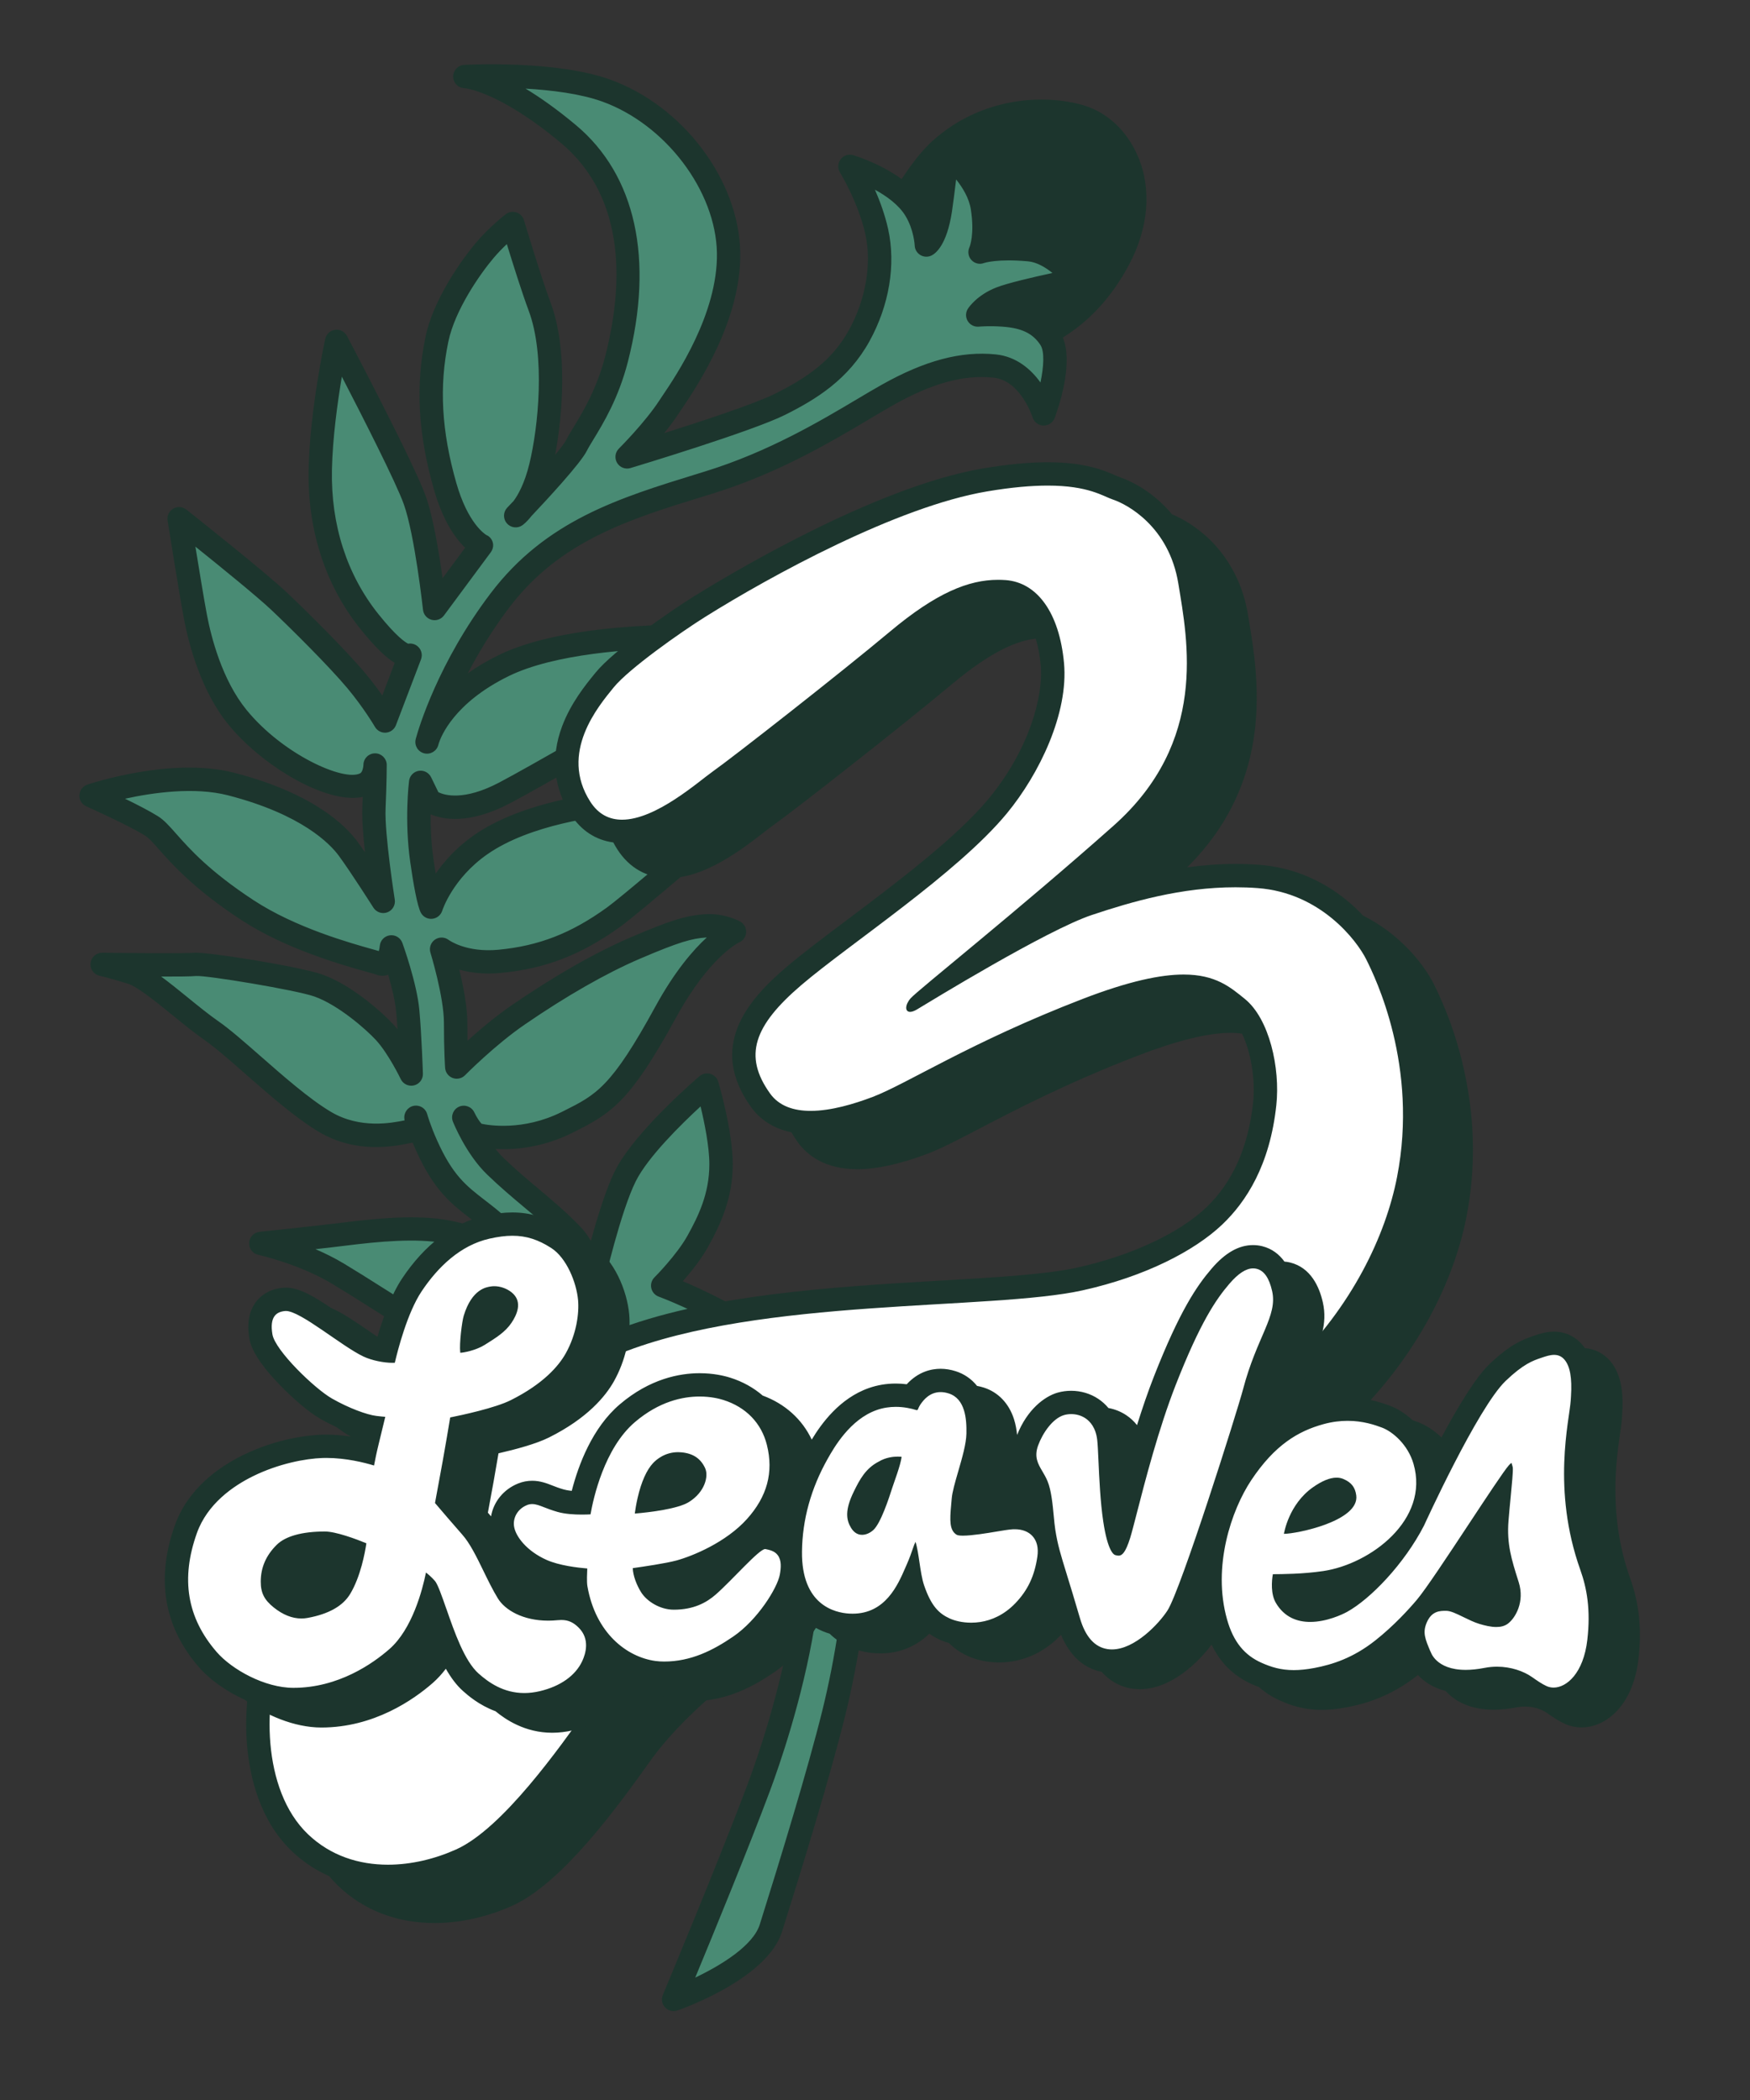
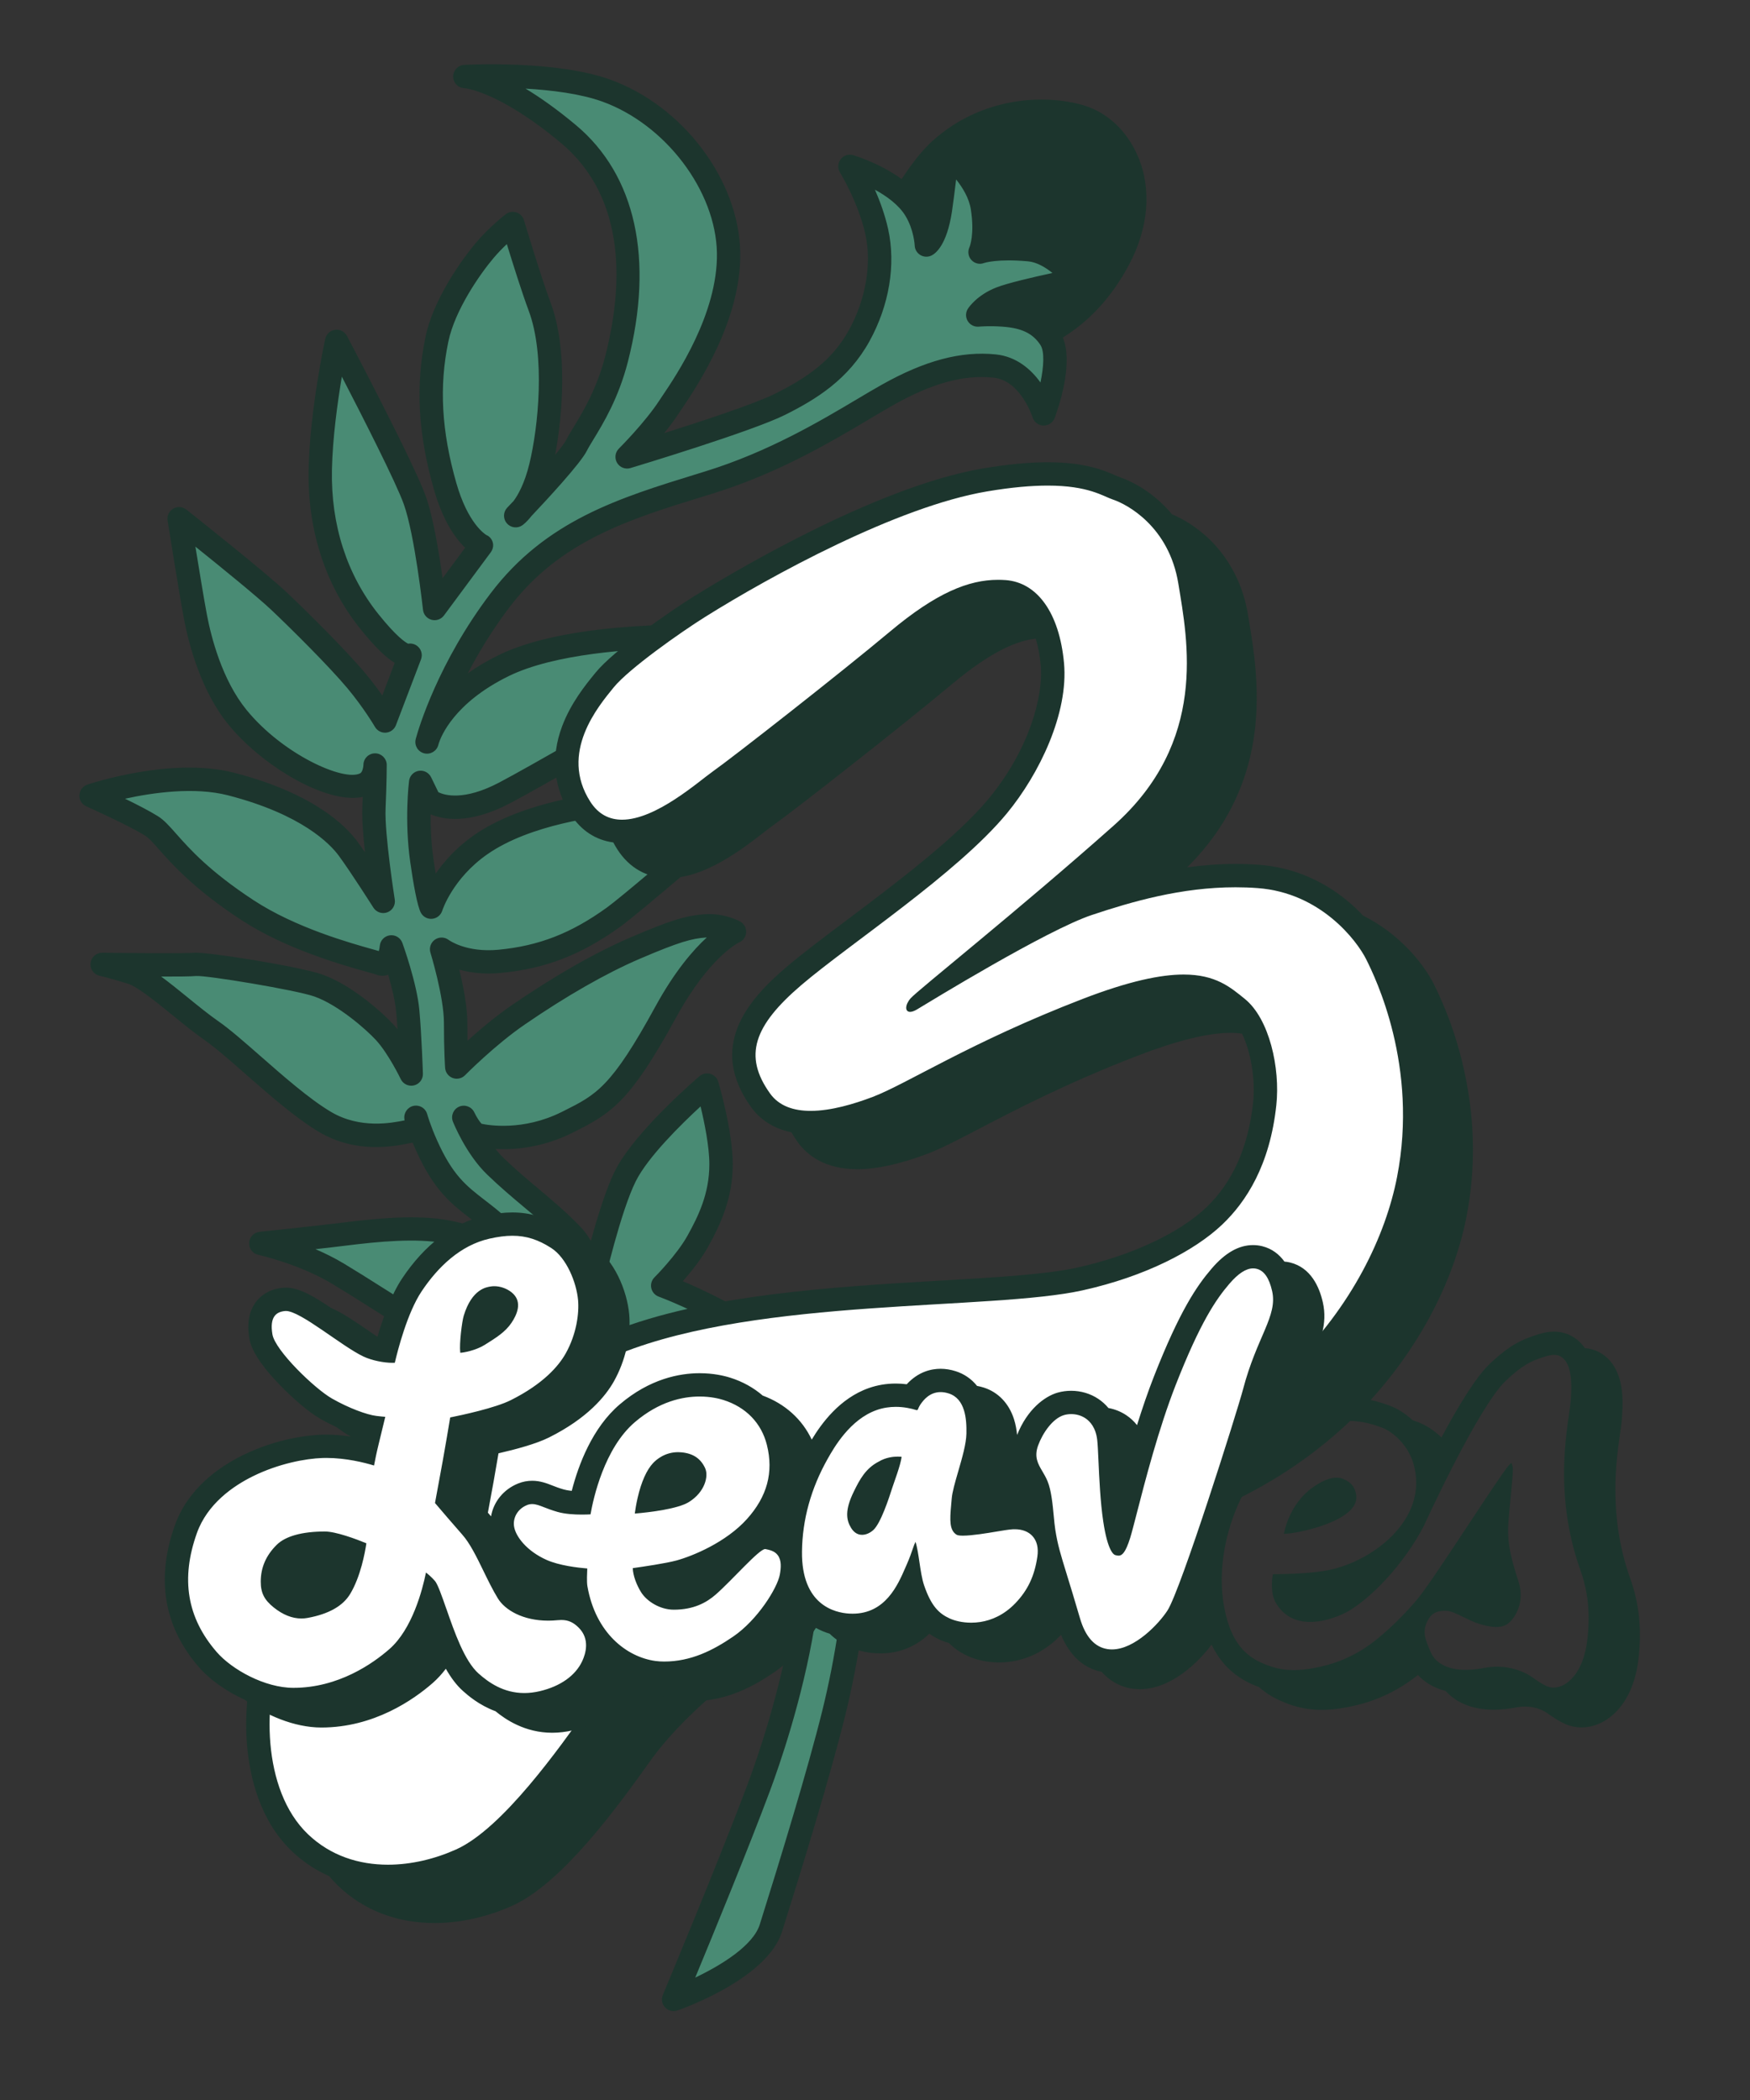
<svg xmlns="http://www.w3.org/2000/svg" data-id="Logo_Alt" data-name="Logo Alt" viewBox="0 0 750 900">
  <rect x="0" y="0" width="750" height="900" fill="#333333" stroke="none" />
  <defs>
    <style>
      .cls-1 {
        fill: #fff;
      }

      .cls-2 {
        fill: #1c352d;
      }

      .cls-3 {
        fill: #498b74;
      }
    </style>
  </defs>
  <g id="_2_Color" data-name="2 Color">
    <g id="Leaf">
      <path class="cls-3" d="m288.66,856.87s24.09-57.5,36.59-91c10.62-28.45,35.47-108.05,12.5-146.5-23-38.5-56.75-44.36-70.75-44.36s-58.25,8.29-76.75-1.71-30.5-18.5-45.5-27.5c-15-9-33-12.93-33-12.93,0,0,24.14-2.52,36-4,12-1.5,30.05-3.47,43.5-1,13.45,2.47,21.5,7.5,33,15.5,7.63,5.31,24,13.5,24,13.5,0,0-27.45-25.65-39-35-10.5-8.5-18-12.07-26.5-31.07-3.17-7.09-4.5-12-4.5-12,0,0,1,5.5-2.5,6s-20.5,5.5-36.5-4-37-31-48.5-39-26.5-22.5-34.5-25-12.5-3.5-12.5-3.5c0,0,34.65.5,39.83,0s44.23,6.06,52.67,9c11.5,4,24.08,15.21,28.5,20,6,6.5,11.5,18,11.5,18,0,0-.5-16-1.5-27s-7-27.5-7-27.5c0,0-.75,8.71-4.75,7.21s-34.45-8.23-57-23c-29-19-34.7-32.06-41-36-8-5-26-13-26-13,0,0,34.43-11.6,60-5,31,8,44.75,20.29,50.25,27.79s15,22.5,15,22.5c0,0-4.5-28.5-4-40s.5-18.43.5-18.43c0,0,0,5.81-4,7.93-10.5,5.57-39.11-8.93-55-28.43-11-13.5-16-32.5-18-43s-7-42.07-7-42.07c0,0,33.5,26.5,43,35.5s25.5,25,33,34,12.25,17.21,12.25,17.21l10.75-28.21s-3.5,3-17.5-14.5-21.5-40-21-65,7-55,7-55c0,0,28.5,54.07,33.5,68.07s8.5,46.43,8.5,46.43l20-27s-9.5-4.43-15.5-25.43-8-41.5-3.5-63c3.19-15.24,15-31.57,20.5-38.07s12-11.5,12-11.5c0,0,7.33,24.44,11.5,35.57,7.5,20,4.66,51.33.5,68.5-4,16.5-10.75,21.14-10.75,21.14,0,0,23-24,26-30s12.25-17.71,17.25-37.21,14-67.43-20.67-96.39c-28.89-24.13-44.33-24.61-44.33-24.61,0,0,37.97-2.1,60.5,6,28,10.07,52,39.57,52.5,69.57s-21.45,59.77-25.5,66c-6.5,10-18,21.43-18,21.43,0,0,51.5-15.5,65.5-22.5s26-15,34-29.5,10.5-30.93,7.5-44.5c-3.24-14.65-11.5-28-11.5-28,0,0,20.5,6.07,28.09,18.66,4.42,7.32,4.66,15.05,4.66,15.05,0,0,4-2,6-15,.99-6.42,3-24,3-24,0,0,13.01,10.07,15,23,2,13-1,19-1,19,0,0,6.05-2.36,21-1,11,1,20,13,20,13,0,0-25,5-32.25,7.86s-9.75,7.14-9.75,7.14c0,0,4.52-.47,11,0,8.75.64,15.43,3.14,20,10,6,9-2.75,32.36-2.75,32.36,0,0-5.79-18.95-21-20.5-15.21-1.55-30,3.43-46,12.43s-42.5,27-76.5,37.5-66,19.5-89.5,50.5-31.25,60.71-31.25,60.71c0,0,4.25-18.71,32.75-32.71s82-12.5,82-12.5c0,0-25.5,35.5-40.5,44s-32.73,18.65-41,23c-22,11.57-32.25,3.21-32.25,3.21l-3.75-7.71s-2,16,.5,33.5,4,20,4,20c0,0,4.75-15.29,21.25-26.79s42-16.5,59-18,48,7,48,7c0,0-41.79,36.07-50,42-18,13-33,17.5-49,19s-24.75-5.21-24.75-5.21c0,0,6,19.5,6,31.5s.5,19,.5,19c0,0,12.85-13.08,26.25-22.29,16-11,33.75-21.64,50.25-28.71,16.86-7.22,23-9,30-9.5s12.5,2.5,12.5,2.5c0,0-13.78,5.76-29.5,34.5-20,36.57-27.22,39.7-42.25,47.21-18,9-34.25,6.36-38.25,5.36-2.83-.71-6-7.5-6-7.5,0,0,5.07,12.8,13.5,20.93,12,11.57,22.5,18.57,33,29.57,6.95,7.29,8.75,19.64,8.75,19.64,0,0,7.16-31.31,14-45,8-16,35-39,35-39,0,0,6,20.5,6,34s-5,24-10,33-15,19-15,19c0,0,65.5,24,79,62,8.41,23.67,5.75,74.86-5.75,121.36-6.23,25.2-18.29,64.63-26.88,91.91-5.63,17.91-41.72,30.59-41.72,30.59Z" />
      <path class="cls-2" d="m487.67,67.03c-4.62-10.97-13.2-18.98-23.53-21.97-16.45-4.76-43.13-3.67-64.21,15.07-4.25,3.78-8.78,9.37-13.5,16.63-9.32-6.8-20.12-10.07-20.76-10.26-1.99-.59-4.13.11-5.39,1.76s-1.37,3.9-.28,5.66c.08.13,7.86,12.84,10.87,26.45,2.8,12.66.18,27.99-7,41.01-7.28,13.2-18,20.52-31.86,27.44-8.38,4.19-31.22,11.71-47.38,16.82,2.25-2.77,4.46-5.7,6.31-8.55.32-.49.74-1.12,1.27-1.89,6.31-9.34,25.53-37.77,25.04-66.92-.52-31.04-24.51-62.94-55.81-74.19-23.22-8.35-60.88-6.37-62.47-6.29-2.67.15-4.79,2.37-4.76,5.05.03,2.68,2.13,4.85,4.81,4.94.14,0,14.64,1.14,41.35,23.45,28.9,24.13,26.3,62.97,19.04,91.31-3.64,14.18-9.66,24.08-13.65,30.63-1.3,2.14-2.43,3.98-3.23,5.59-.56,1.12-2.26,3.34-4.61,6.16,3.12-16.54,5.61-45.06-1.98-65.32-4.07-10.84-11.32-35.01-11.39-35.25-.47-1.58-1.69-2.82-3.25-3.32-1.57-.51-3.28-.21-4.58.8-.28.22-6.99,5.4-12.77,12.23-1.79,2.11-17.58,21.19-21.58,40.28-4.36,20.81-3.22,41.59,3.59,65.4,3.94,13.81,9.44,21.22,13.38,25.01l-9.66,13.04c-1.52-10.89-4.04-26.29-7.2-35.11-5.06-14.17-32.61-66.5-33.79-68.72-.98-1.86-3.02-2.9-5.1-2.62-2.08.28-3.76,1.84-4.21,3.9-.27,1.24-6.61,30.76-7.11,55.96-.52,25.92,7.12,49.51,22.09,68.22,6.81,8.51,11.48,12.65,14.8,14.67l-5.32,13.96c-1.97-2.8-4.41-6.07-7.23-9.45-8.03-9.64-24.75-26.23-33.4-34.43-9.55-9.05-41.96-34.7-43.34-35.79-1.62-1.28-3.85-1.43-5.63-.39-1.78,1.04-2.74,3.06-2.41,5.1.2,1.29,5.04,31.77,7.03,42.22,2.03,10.66,7.2,30.7,19.04,45.22,13.37,16.41,37.65,31.42,53.33,31.41,1.49,0,2.91-.14,4.23-.42-.05,1.43-.11,2.95-.18,4.56-.21,4.74.37,12.03,1.15,19.17-1.11-1.61-2.17-3.11-3.12-4.41-5.4-7.37-19.47-21.02-53.03-29.68-26.7-6.89-61.38,4.61-62.85,5.1-1.95.66-3.3,2.45-3.4,4.5s1.08,3.97,2.96,4.8c.18.08,17.77,7.92,25.38,12.67,1.43.9,3.3,3.01,5.67,5.69,5.65,6.38,15.09,17.06,35.24,30.26,19.25,12.61,43.63,19.44,54.05,22.35,1.77.5,3.44.96,3.94,1.15,1.72.65,3.49.66,5.1.05,1.48,5.09,2.99,11.18,3.43,16.01.21,2.29.4,4.82.56,7.38-.62-.78-1.26-1.53-1.91-2.22-4.05-4.39-17.43-16.77-30.53-21.33-9.7-3.38-49.4-9.76-54.8-9.25-3.59.35-25.46.18-39.27-.02-2.54-.02-4.74,1.87-5.04,4.42s1.38,4.91,3.88,5.46c.04,0,4.44,1,12.1,3.39,4.15,1.3,12.19,7.83,19.29,13.6,4.66,3.78,9.47,7.7,13.84,10.74,4.42,3.07,10.63,8.52,17.2,14.29,10.16,8.91,21.67,19.01,31.6,24.91,15.86,9.42,32.22,6.15,38.38,4.91.59-.12,1.06-.22,1.38-.26.12-.02.25-.04.37-.06.41,1,.86,2.05,1.36,3.15,7.73,17.27,15.01,22.89,23.43,29.4,1.45,1.12,2.94,2.27,4.48,3.52.94.76,1.99,1.63,3.12,2.59-5.04-2.37-10.45-4.18-17.07-5.39-13.33-2.45-30.24-.89-45.02.96-11.67,1.46-35.66,3.96-35.9,3.99-2.44.25-4.33,2.24-4.47,4.69-.14,2.45,1.52,4.64,3.92,5.16.17.04,17.41,3.88,31.5,12.33,5.18,3.11,10.12,6.23,14.9,9.25,9.14,5.78,18.6,11.76,30.8,18.36,15.15,8.19,43.42,5.45,64.06,3.45,6.31-.61,11.76-1.14,15.07-1.14,6.92,0,42.62,2.02,66.46,41.93,9.16,15.33,11.13,40.79,5.7,73.62-5.01,30.33-14.67,58.05-18.6,68.57-12.32,33.02-36.28,90.25-36.52,90.82-.76,1.82-.38,3.92.97,5.36.96,1.02,2.28,1.57,3.64,1.57.55,0,1.11-.09,1.66-.28,3.94-1.38,38.63-14.08,44.83-33.81,8.88-28.22,20.76-67.13,26.96-92.21,12.02-48.61,14.33-99.69,5.61-124.24-11.58-32.6-57.44-54.78-75.1-62.26,3.43-3.91,7.84-9.38,10.76-14.64,5.52-9.94,10.63-21.11,10.63-35.43s-5.95-34.54-6.2-35.4c-.48-1.63-1.74-2.9-3.37-3.39-1.62-.49-3.38-.11-4.67.98-1.13.97-27.87,23.85-36.23,40.57-3.79,7.57-7.58,19.98-10.33,30.02-1.2-2.08-2.63-4.09-4.33-5.88-5.94-6.22-11.74-11.09-17.88-16.24-4.89-4.11-9.95-8.35-15.26-13.47-1.21-1.17-2.35-2.46-3.42-3.8,7.82.42,19.95-.43,32.93-6.92l.79-.4c16.1-8.04,24.04-13.1,43.61-48.89,14.43-26.38,26.98-32.26,27.04-32.29,1.77-.74,2.97-2.43,3.06-4.35.1-1.92-.91-3.73-2.6-4.65-.69-.38-7.02-3.69-15.25-3.1-8.03.57-14.83,2.7-31.61,9.89-15.04,6.45-32.72,16.54-51.11,29.18-7.02,4.83-13.82,10.61-18.84,15.16-.04-2.27-.07-4.87-.07-7.75,0-6.9-1.79-15.89-3.45-22.74,4.54,1.26,10.48,2.1,17.67,1.42,19.23-1.8,34.62-7.76,51.46-19.92,8.29-5.99,48.63-40.79,50.34-42.27,1.4-1.21,2.02-3.09,1.61-4.89-.41-1.8-1.77-3.23-3.55-3.72-1.3-.36-32.07-8.72-49.76-7.16-9.22.81-40.9,4.58-61.42,18.88-7.58,5.29-12.88,11.31-16.48,16.53-.3-1.84-.62-3.94-.96-6.34-.99-6.91-1.24-13.62-1.2-19.1,5.39,2.3,16.61,4.42,34.07-4.76,6.77-3.56,19.8-10.96,32.4-18.12l8.73-4.96c15.77-8.94,41.03-43.95,42.1-45.43,1.08-1.5,1.24-3.48.42-5.14-.82-1.66-2.49-2.73-4.34-2.78-2.23-.06-55.07-1.37-84.34,13.01-5.04,2.47-9.37,5.1-13.1,7.76,4.48-8.65,10.33-18.41,17.79-28.25,21.71-28.64,51.7-37.88,83.46-47.65l3.53-1.09c28.2-8.71,50.92-22.22,67.51-32.09,3.61-2.15,7.02-4.18,9.97-5.83,16.87-9.49,30.14-13.13,43.04-11.81,11.67,1.19,16.68,16.84,16.73,16.99.63,2.05,2.49,3.47,4.63,3.54,2.12.05,4.09-1.24,4.84-3.24,1.5-4,8.23-23.27,3.5-34.48,11.56-7.15,21.04-17.51,28.22-30.91,8.55-15.96,9.97-32.54,4.01-46.69Zm-235.63,486.57c.54.23,1.14.37,1.76.4,2.4.1,4.54-1.53,5.08-3.88.07-.31,7.1-30.89,13.6-43.88,5.21-10.43,19.54-24.48,27.76-32.06,1.67,6.95,3.77,17.19,3.77,24.82,0,12.65-4.84,22.41-9.37,30.57-4.59,8.27-14.07,17.8-14.17,17.89-1.21,1.21-1.71,2.95-1.34,4.61.37,1.67,1.56,3.03,3.16,3.62.63.23,63.46,23.65,76.01,58.98,8,22.51,5.52,72.34-5.89,118.49-6.14,24.83-17.96,63.53-26.79,91.61-2.86,9.1-16.63,17.52-27.66,22.77,7.66-18.49,22.93-55.68,31.99-79.94,4.02-10.78,13.94-39.24,19.09-70.43,5.9-35.7,3.55-62.75-6.99-80.38-10.52-17.61-24.27-30.58-40.88-38.56-15.47-7.43-29.05-8.24-34.17-8.24-3.79,0-9.46.55-16.03,1.19-18.26,1.77-45.87,4.45-58.34-2.29-11.9-6.43-21.21-12.32-30.21-18.01-4.83-3.05-9.82-6.21-15.1-9.38-3.98-2.39-8.13-4.43-12.12-6.14,4.85-.54,9.58-1.09,13.17-1.54,14.03-1.75,29.99-3.25,41.98-1.04,12.6,2.32,20.13,7.09,31.05,14.69,7.84,5.45,23.94,13.53,24.62,13.87,2.22,1.11,4.92.42,6.34-1.62,1.31-1.89,1.16-4.41-.31-6.12Zm193.86-389.7c-4-5.54-10.18-11.09-19.14-12.01-14.88-1.52-30.44,2.63-48.96,13.05-3.05,1.71-6.51,3.77-10.18,5.95-16.16,9.61-38.28,22.77-65.35,31.13l-3.52,1.09c-33.34,10.27-64.83,19.96-88.48,51.17-22.51,29.69-30.85,57.91-31.98,62-.1.34-.15.55-.16.62-.6,2.66,1.04,5.31,3.69,5.96,2.65.65,5.33-.95,6.03-3.59,0-.02.06-.24.18-.64.93-2.96,6.52-17.34,29.94-28.85,19.88-9.77,53.29-11.66,69.8-11.97-9.18,11.9-23.88,29.48-32.97,34.64l-8.74,4.96c-12.53,7.12-25.49,14.48-32.12,17.96-15.33,8.06-23.58,5.38-26.06,4.15l-3.12-6.41c-.97-1.99-3.13-3.11-5.31-2.75-2.18.36-3.87,2.12-4.14,4.31-.08.68-2.05,16.87.51,34.83,1.21,8.44,2.99,19.08,4.66,21.87,1.01,1.69,2.92,2.63,4.88,2.39,1.96-.24,3.59-1.6,4.18-3.48.04-.14,4.41-13.77,19.33-24.17,18.49-12.89,47.98-16.36,56.58-17.12,10.36-.91,26.71,2.23,36.94,4.56-12.34,10.59-36.44,31.17-42.31,35.41-15.29,11.04-29.21,16.45-46.54,18.08-13.62,1.27-20.97-4-21.24-4.2-1.73-1.32-4.11-1.38-5.9-.14-1.79,1.24-2.56,3.5-1.93,5.57.06.19,5.78,18.93,5.78,30.03,0,12.04.49,19.06.51,19.36.14,1.96,1.42,3.66,3.26,4.34,1.85.68,3.92.21,5.29-1.19.13-.13,12.66-12.84,25.52-21.68,17.86-12.28,34.94-22.04,49.39-28.23,17.08-7.32,22.35-8.68,28.39-9.11.1,0,.2-.01.3-.02-5.88,5.39-13.78,14.53-22.04,29.63-18.89,34.54-25.29,37.74-39.3,44.74l-.8.4c-16.63,8.32-31.61,5.68-34.37,5.08-.78-.73-2.22-2.96-3.11-4.86-1.14-2.45-4.03-3.54-6.51-2.48-2.48,1.07-3.67,3.92-2.67,6.43.22.56,5.57,13.91,14.68,22.69,5.56,5.36,10.75,9.72,15.78,13.94,5.93,4.97,11.52,9.67,17.08,15.49,5.74,6.01,7.4,16.81,7.42,16.91.08.53.23,1.02.46,1.48-6.74-6.27-27.32-25.3-37.11-33.23-1.63-1.32-3.18-2.51-4.67-3.66-7.96-6.15-13.72-10.59-20.42-25.56-2.95-6.59-4.23-11.22-4.24-11.26-.6-2.21-2.6-3.67-4.81-3.67-.35,0-.71.04-1.07.11-2.6.56-4.3,3.09-3.88,5.71.02.15.04.33.05.5-.09.02-.17.03-.26.05-5.13,1.03-18.75,3.75-31.31-3.71-9.13-5.42-20.28-15.2-30.11-23.82-6.79-5.96-13.21-11.59-18.09-14.98-4.07-2.83-8.73-6.62-13.25-10.29-3.91-3.18-7.73-6.28-11.29-8.88,6.85.02,12.92-.04,14.98-.24,4.55-.33,42.64,5.99,50.56,8.74,10.28,3.58,22.27,14.12,26.47,18.67,5.41,5.86,10.61,16.66,10.66,16.77,1.02,2.13,3.4,3.26,5.69,2.7,2.3-.56,3.89-2.65,3.81-5.01-.02-.66-.52-16.28-1.52-27.3-1.05-11.51-7.03-28.06-7.28-28.76-.8-2.21-3.03-3.55-5.35-3.25-2.33.31-4.12,2.19-4.33,4.53-.05.63-.21,1.48-.4,2.21-.66-.19-1.45-.41-2.37-.67-9.97-2.79-33.31-9.32-51.26-21.08-19.02-12.46-27.57-22.12-33.23-28.52-3.02-3.41-5.2-5.88-7.86-7.54-3.6-2.25-9.03-5.03-14.05-7.47,11.87-2.61,29.71-5.17,44.15-1.45,31.69,8.18,43.75,20.84,47.47,25.91,5.34,7.27,14.71,22.07,14.81,22.22,1.27,2,3.77,2.84,5.99,2,2.22-.84,3.54-3.12,3.17-5.46-.04-.28-4.42-28.14-3.94-39,.5-11.48.5-18.36.5-18.65h0v-.02h0v-.02c0-.06,0-.13,0-.19h0s0-.01,0-.02c0,0,0,0,0,0h0c-.13-2.65-2.32-4.77-4.99-4.77h0c-2.76,0-4.99,2.21-5,4.96,0,0,0,.01,0,.02-.02,1.04-.49,3.1-1.34,3.55-6.99,3.71-33.22-8.07-48.78-27.17-10.44-12.82-15.11-31.05-16.96-40.78-1.15-6.01-3.31-19.18-4.93-29.17,10.62,8.52,26.6,21.5,32.58,27.16,8.49,8.04,24.84,24.27,32.6,33.57,7.11,8.53,11.72,16.44,11.76,16.51.97,1.67,2.8,2.63,4.73,2.48,1.92-.15,3.58-1.4,4.27-3.2l10.75-28.21c.81-2.14.08-4.55-1.8-5.87-1.11-.78-2.44-1.05-3.71-.84-1.16-.56-4.97-2.95-12.76-12.69-13.49-16.87-20.38-38.23-19.91-61.78.27-13.71,2.43-29.12,4.25-39.97,8.7,16.81,23.2,45.27,26.54,54.62,4.74,13.28,8.2,44.97,8.24,45.28.22,2.05,1.67,3.75,3.66,4.29,1.99.54,4.1-.19,5.33-1.85l20-27c.92-1.24,1.33-2.79.92-4.28-.41-1.47-1.36-2.61-2.76-3.2-.7-.42-7.95-5.09-12.87-22.3-6.34-22.19-7.42-41.44-3.41-60.6,2.83-13.54,13.54-28.92,19.42-35.86,1.86-2.2,3.85-4.22,5.64-5.91,2.51,8.16,6.58,21.1,9.36,28.51,7.23,19.27,4.15,49.77.32,65.57-2.08,8.58-4.91,13.49-6.8,16.02-.93.98-1.83,1.93-2.7,2.84-1.77,1.85-1.86,4.74-.2,6.7,1.66,1.95,4.53,2.34,6.64.88.36-.25,1.9-1.38,3.9-3.94,6.92-7.32,21.09-22.64,23.74-27.94.61-1.23,1.64-2.91,2.82-4.86,4.3-7.06,10.79-17.72,14.8-33.35,11.28-43.99,3.36-80.03-22.31-101.47-8.22-6.87-15.42-11.91-21.55-15.6,10.98.63,23.42,2.15,32.83,5.53,27.14,9.76,48.75,38.29,49.19,64.95.43,25.99-17.45,52.46-23.33,61.15-.56.83-1.02,1.52-1.36,2.04-6.13,9.43-17.22,20.5-17.33,20.61-1.63,1.62-1.94,4.14-.77,6.11,1.18,1.97,3.54,2.89,5.74,2.23,2.12-.64,52.07-15.71,66.3-22.82,13.43-6.72,27.11-15.19,36.14-31.56,8.45-15.31,11.36-32.8,8-47.99-1.36-6.15-3.53-12.04-5.66-16.92,4.97,2.72,10.22,6.48,13.09,11.24,3.64,6.03,3.94,12.58,3.94,12.62.05,1.7.97,3.26,2.44,4.14,1.46.87,3.27.94,4.8.18,1.9-.95,6.55-4.67,8.71-18.71.48-3.15,1.2-8.81,1.81-13.87,2.8,3.49,5.56,8.02,6.31,12.87,1.65,10.7-.47,15.85-.57,16.09-.87,1.83-.59,4.03.78,5.54,1.39,1.53,3.54,2.06,5.47,1.3.05-.02,5.62-1.91,18.81-.71,3.73.34,7.46,2.55,10.48,4.99-8.11,1.75-19.33,4.35-24.12,6.24-8.17,3.22-11.74,8.49-12.12,9.08-1.04,1.61-1.06,3.68-.05,5.32,1,1.64,2.85,2.55,4.77,2.36.04,0,4.22-.42,10.12.01,8.22.6,12.92,2.86,16.2,7.79,1.91,2.86,1.44,9.48.06,16.12Z" />
    </g>
    <g id="_3" data-name="3">
      <path class="cls-1" d="m589.97,408.88c-5.3-10.6-22.69-31.18-50.6-33.25-27.19-2.01-52.14,4.81-72.95,11.74-9.59,3.2-27.5,12.4-52.37,26.89,17.18-14.25,42.34-35.16,66.53-56.66,41.22-36.64,34.05-79.94,29.77-105.81l-.41-2.49c-4.02-24.62-21.6-36.69-31.35-39.94-.63-.21-1.45-.57-2.39-.98-6.81-2.98-19.48-8.54-54.02-2.7-46.35,7.83-110.23,46.72-122.57,54.44-10.65,6.66-33.46,22.7-40.48,31.34l-.45.56c-6.84,8.4-25.03,30.73-9.87,54.3,3.49,5.42,8.2,8.68,14,9.67,14.8,2.54,32.36-11.09,41.79-18.41,1.54-1.19,2.86-2.22,3.8-2.88,8.95-6.32,54.98-42.38,76.33-60.25,18.65-15.62,32.37-21.86,45.92-20.85,11.04.82,18.66,12.4,20.39,30.98,1.88,20.19-10.39,45.11-23.38,60.85-14.15,17.15-40.46,36.92-61.59,52.81-10.3,7.75-19.2,14.44-25.8,20.07-16.88,14.41-30.3,30.83-14.32,53.21,8.27,11.58,25.04,12.68,49.84,3.27,5.49-2.08,12.59-5.78,21.58-10.47,16.03-8.35,37.97-19.79,68.44-31.54,44.42-17.12,54.36-9.05,63.97-1.25l.58.47c9.13,7.39,13.17,27.08,11.67,41.08-2.17,20.35-9.48,36.55-21.72,48.15-12.19,11.56-33.65,21.61-57.39,26.89-13.68,3.04-35.1,4.29-59.9,5.74-44.4,2.59-99.65,5.81-138.87,21.5-76.35,30.54-126.08,74.22-147.8,129.82-8.36,21.4-10.26,63.08,12.2,84.55,10.94,10.46,24.38,14.43,37.6,14.43,11.17,0,22.19-2.83,31.4-6.98,20.38-9.17,43.87-41.92,56.48-59.52l1.52-2.12c5.6-7.8,58.21-76.59,178.29-91.21,49.13-5.98,91.46-24.98,122.41-54.95,24.33-23.55,41.6-54.19,47.4-84.06,8.4-43.29-4.97-79-13.69-96.44Z" />
      <path class="cls-2" d="m626.79,455.61c-2.88-11.91-7.04-23.34-12.35-33.97-1.31-2.63-6.43-11.88-17.22-20.75-4.07-3.35-8.44-6.17-13.01-8.45-2-2.14-4.32-4.35-6.99-6.55-10.9-8.97-23.86-14.24-37.49-15.25-3.36-.25-6.8-.38-10.23-.38-7.11,0-14.03.55-20.71,1.46,37.76-37.53,30.47-81.62,26.48-105.74-.14-.84-.28-1.67-.41-2.48-2.04-12.5-7.6-23.54-16.09-31.94-6.43-6.36-12.89-9.64-16.45-11.12-1.12-1.35-2.3-2.64-3.55-3.88-8.11-8.02-16.3-11.17-18.62-11.94-.41-.14-1.17-.47-1.97-.82-4.86-2.13-12.99-5.69-29.17-5.69v10-10c-8.01,0-17.32.89-27.69,2.64-47.28,7.98-111.91,47.33-124.39,55.13-9.79,6.13-33.89,22.79-41.71,32.42l-.45.55c-3.78,4.65-10.12,12.42-13.88,22.46-4.95,13.22-3.68,26.26,3.68,37.7,4.45,6.92,10.72,11.02,18.27,12.03.54,1,1.1,1.99,1.73,2.97,5.17,8.04,12.78,12.29,22.02,12.29,15.56,0,31.51-12.38,41.05-19.78,1.49-1.16,2.77-2.15,3.62-2.75,9.01-6.36,55.24-42.58,76.65-60.5,17.66-14.79,28.5-18.71,35.98-19.57,1.09,3.61,1.79,7.52,2.14,11.33,1.26,13.53-5.14,36.46-22.26,57.21-13.78,16.69-39.81,36.27-60.74,52-10.37,7.8-19.33,14.53-26.04,20.26-16.76,14.31-33.63,34.05-15.14,59.92,2.99,4.18,8.28,8.98,17.31,10.85.8,1.37,1.69,2.75,2.69,4.15,3.8,5.32,11.32,11.67,25.56,11.67,8.39,0,18.53-2.23,30.12-6.63,5.77-2.19,12.98-5.95,22.12-10.71,15.92-8.3,37.72-19.66,67.93-31.31,16.84-6.49,30.19-9.78,39.68-9.78,1.89,0,3.55.12,5.06.35,3.74,7.81,5.79,19.46,4.72,29.54-2.04,19.14-8.84,34.29-20.19,45.05-11.56,10.96-32.14,20.55-55.04,25.63-13.29,2.95-34.52,4.19-59.11,5.63-44.76,2.61-100.46,5.86-140.44,21.85-77.69,31.08-128.36,75.7-150.6,132.65-4.95,12.68-7.11,29.45-5.76,44.86,1.17,13.34,5.44,32,19.16,45.12,4.73,4.52,10.11,8.11,16.01,10.71,1.23,1.48,2.56,2.91,3.99,4.29,10.83,10.35,25.07,15.82,41.18,15.82,11.01,0,22.53-2.57,33.33-7.43,21.61-9.72,45.6-43.19,58.49-61.16l1.52-2.12c5.47-7.61,56.87-74.8,174.84-89.16,26.56-3.23,51.14-10.11,73.04-20.45,19.66-9.27,37.23-21.34,52.24-35.87,25.04-24.25,42.84-55.85,48.83-86.7,4.17-21.47,3.57-43.56-1.77-65.65Zm-505.79,251.39c25-64,85-103,145-127,60-24,158.79-18.29,198-27,27-6,48-17,59.75-28.14,10.31-9.78,20.5-25.5,23.25-51.25,1.7-15.94-3-37-13.5-45.5-6.14-4.97-12.45-10.45-26.22-10.45-9.79,0-23.34,2.77-43.28,10.45-48,18.5-75.5,36.5-90,42-7.98,3.03-17.85,5.98-26.58,5.98-7.13,0-13.49-1.97-17.42-7.48-11.5-16.1-7-29,13.5-46.5s66.75-47.75,88-73.5c13.95-16.9,26.5-43,24.5-64.5s-11.5-34.5-25-35.5c-1.07-.08-2.16-.12-3.25-.12-12.61,0-26.46,5.55-46.25,22.12-21.5,18-67.5,54-76,60-6.24,4.41-24.37,20.69-38.9,20.69-5.25,0-10.02-2.12-13.6-7.69-13.5-21,3.5-41,10-49s28.75-23.68,39.25-30.25c28.01-17.53,82.25-47.25,120.75-53.75,10.75-1.82,19.24-2.5,26.03-2.5,17.51,0,23.65,4.56,27.97,6,6,2,24,11.5,28,36s12.75,67.75-27.75,103.75-84.07,70.62-87,74c-2.45,2.83-2.48,5.8-.21,5.8.74,0,1.73-.31,2.96-1.05,5-3,55.5-34,75-40.5,17.19-5.73,38.26-11.85,61.51-11.85,3.13,0,6.29.11,9.49.35,27,2,42.5,22.5,46.5,30.5s22.45,45.85,13.25,93.25c-9.75,50.25-57.66,121.87-165.5,135-115,14-170.25,77.25-181.75,93.25s-36,51-56,60c-8.99,4.04-19.16,6.55-29.23,6.55-12.35,0-24.55-3.76-34.27-13.05-20-19.11-19.3-57.87-11-79.11Z" />
    </g>
    <g id="Leaves">
      <g>
-         <path class="cls-1" d="m681.96,671.18c-9.88-27.72-6.31-52.53-4.6-64.45.36-2.53.65-4.52.75-6.07l.12-1.83c.59-9.46-.64-15.42-4-19.34-4.92-5.74-11.68-3.47-14.92-2.38l-.44.15c-3.63,1.21-8.6,2.87-17.11,11.02-8.69,8.33-22.06,34.3-30.04,50.75.48-4.31.09-8.7-1.19-13.05-2.83-9.7-10.56-16.54-16.54-18.78-3.93-1.47-14.36-5.38-28.07-1.64-13.93,3.8-24.37,11.83-33.84,26.05-10.16,15.24-17.52,40.89-11.06,63.81,3.09,10.95,8.7,17.9,17.65,21.86,6.99,3.09,14.01,4.7,25.57,2.52,6.81-1.29,17.15-4.01,28.21-12.75,5.67-4.48,10.62-9.38,14.26-13.3-2.47,6.04-.74,10.24,1.67,15.96.97,2.7,6.52,14.44,28.81,10.1,6.91-1.35,13.16.83,16.43,3.1,2.4,1.67,4.67,3.25,7.01,4.32,1.63.74,3.37,1.12,5.16,1.12,11.37,0,18.03-12.89,19.41-24.87,1.38-11.91.34-22.16-3.26-32.25Zm-39.69-28.26c-.27,2.84-.55,5.73-.77,8.48-.87,10.92,1.47,18.32,4.43,27.68l.17.53c1.93,6.11-1.15,10.97-2.85,12.24-1.06.79-3.7.56-7.85-.68-1.75-.53-4.05-1.65-6.07-2.64-3.64-1.78-6.52-3.18-9.58-3.18-1.57,0-4.32,0-7.04,1.38,4.57-6.01,12.63-18.23,21.11-31.06,2.73-4.14,5.74-8.7,8.45-12.75Zm-84.75,8.33c1.57-3.26,4.09-7,8.1-9.8,2.93-2.05,5.5-3.18,7.17-3.18.38,0,.72.06,1,.18,1.9.82,2.3,1.48,2.51,3.08.03.21.11.79-.82,1.85-3.14,3.59-11.49,6.41-17.95,7.87Zm17.32,35.22c-.7.38-17.11,9.24-23.76-2.02-.69-1.18-.99-2.96-1.02-4.82,4.64-.1,11.22-.39,17.74-1.35,9.64-1.42,21.68-6.5,30.83-15.04-7.81,10.93-17.22,19.61-23.79,23.23Z" />
        <path class="cls-1" d="m550.06,552.2c-1.71-7.53-5.18-11.99-10.31-13.26-8.09-2-14.57,5.56-16.7,8.04-6.01,7.01-13.06,17.28-23.79,44.64-7.53,19.2-13.39,41.97-16.89,55.58-1.22,4.74-2.18,8.49-2.79,10.42-.12.38-.23.72-.34,1.05-.47-1.69-.99-4.07-1.49-7.4-1.21-8.18-1.66-18.14-2-25.44-.19-4.08-.33-7.31-.57-9.34-.84-7.16-4.41-10.92-7.25-12.82-3.82-2.54-8.77-3.3-13.25-2.02-7.1,2.03-12.24,9.97-14.49,16.15-2.59,7.13.17,11.82,2.19,15.25.7,1.2,1.37,2.33,1.94,3.7,1.32,3.16,1.88,9.11,2.3,13.49.21,2.25.42,4.36.7,6.18-.38-.56-.78-1.05-1.16-1.48-2.06-2.26-5.9-4.88-12.44-4.51h0c-1.93.11-4.65.56-7.8,1.09-8.35,1.4-11.91,1.66-13.44,1.64-.43-1.56-.03-5.89.13-7.61.09-.96.18-1.92.25-2.85.16-2.26,1.41-6.55,2.62-10.71,1.77-6.1,3.6-12.4,3.7-17.48.09-4.56.38-18.42-11.05-22.08-3.91-1.25-11.38-2.12-17.42,6.15-.01.02-.03.04-.04.06-4.58-.93-10.43-1.19-16.54.93-13.3,4.62-20.9,18.09-23.77,23.16-7.58,13.43-11.51,27.63-11.66,42.21,0,.34,0,.66.01,1-.33-.81-.75-1.6-1.31-2.36-2.44-3.32-5.96-4.08-7.85-4.49l-.38-.08c-3.98-.9-6.96,1.91-16.69,11.8-3.17,3.22-6.45,6.55-9.01,8.8-2.58,2.26-6.92,5.26-14.71,5.26-4.09,0-8.18-2.62-9.76-5.15-.68-1.08-1.28-2.3-1.75-3.49,4.92-.75,10.67-1.72,13.98-2.63,7.53-2.06,22.88-8.42,32.6-19.22,9.76-10.84,13.02-23.06,9.7-36.34-2.78-11.12-10.6-19.23-22.02-22.83-5.2-1.64-23.63-5.74-42.62,10.44-4.45,3.79-14.94,14.9-19.94,38.46-2.72-.02-6.05-.22-8.64-.96-2.32-.66-3.98-1.31-5.45-1.89-2.94-1.15-6.59-2.58-10.89-.86-6.15,2.46-9.67,8.57-8.55,14.86.99,5.59,6.56,13.26,16.77,17.82,4.33,1.93,9.89,3,14.37,3.6,0,1.41.06,2.83.27,4.05.81,4.63,2.09,8.74,3.7,12.4-3.46-3.03-7.22-4.2-12.02-3.72h0c-10.76,1.08-18.35-2.85-20.85-6.95-2.06-3.37-4.03-7.42-5.94-11.34-3.14-6.43-6.1-12.51-9.85-16.73-2.62-2.95-7.35-8.47-10.08-11.67.81-4.39,2.18-11.79,2.85-15.51.89-4.89,1.92-11,2.68-15.52,6.8-1.46,17.79-4.11,23.8-7.11,15.28-7.64,22.4-16.2,25.68-22.03,5.26-9.35,6.51-19.49,5.93-25.86-.82-9.07-5.82-20.92-13.77-26.03-9.44-6.07-18.22-7.42-30.31-4.67-12.24,2.78-23.05,11.1-32.13,24.72-5.36,8.04-9.17,20.48-11.17,28.16-2.5-.33-5.36-1.03-7.45-2.02-3.43-1.62-8.52-5.14-13.45-8.54-10.68-7.36-17.49-11.85-22.61-11.43-3.5.29-6.21,1.63-8.04,3.99-2.19,2.81-2.83,6.68-1.98,11.82.7,4.23,4.66,10.09,11.76,17.42,5.72,5.91,12.08,11.25,16.2,13.6,6.59,3.77,14.02,6.77,19.18,7.8-.5,2.06-1.01,4.18-1.48,6.04-.37,1.48-.71,2.95-1.01,4.34-4.95-1.16-11.58-2.25-18.45-2.02-7.73.25-20.15,2.57-31.83,8.33-9.3,4.59-21.45,13.03-26.49,27.14-7.57,21.19-4.41,40.01,9.4,55.93,7.18,8.28,22.47,17.09,36.67,17.09,20.91,0,36.82-11.19,44.44-17.86,7.21-6.31,11.72-16.16,14.46-24.75.68,1.85,1.38,3.85,1.91,5.4,3.66,10.51,8.21,23.59,15.2,29.81,4.65,4.13,12.08,9.63,22.91,9.63,2.54,0,5.16-.31,7.79-.93,10.34-2.43,18.01-7.98,21.58-15.63,1.93-4.14,2.53-8.18,1.85-11.84,6.95,9.01,16.36,13.51,24.34,14.6,1.41.19,2.88.29,4.37.29,13.76,0,24.58-6.2,32.47-11.59,11.6-7.94,20.81-22.94,22.06-29.79.09-.52.18-1.06.26-1.62,3.5,19.59,19.06,22.16,24.27,22.45,15.45.87,22.87-10.03,26.86-18.18.23.95.49,1.86.78,2.72,3.15,9.24,6.94,14.02,13.51,17.06,3.26,1.51,7.3,2.31,11.4,2.31,1.57,0,3.15-.12,4.69-.36,6.69-1.04,12.87-4.34,17.86-9.53,6-6.25,9.42-13.46,10.77-22.69.05-.32.08-.63.11-.94.74,2.67,1.64,5.59,2.79,9.31,1.43,4.64,3.22,10.42,5.63,18.71,3.64,12.46,10.69,16,15.96,16.77.82.12,1.67.18,2.53.18,12.91,0,24.6-13.7,28.01-18.98,6.38-9.86,30.81-87.83,33.04-96.3,2.42-9.18,5.41-16.12,7.81-21.71,3.6-8.35,6.44-14.95,4.67-22.73Zm-271.9,90.79c1.82-7.88,4.16-11.25,5.39-12.55h0c.91-.97,3.34-3.08,7.07-3.08.31,0,.64.01.97.05,3.73.36,5.1,1.79,6.09,3.97.32.85-.13,5.03-5.1,8.11-2.12,1.31-7.58,2.61-14.43,3.5,0,0,0,0,0,0Zm-74.63-77.67c2.5-8.21,6.16-8.8,7.37-9l.17-.03c.24-.04.5-.06.76-.06,1.43,0,3.1.58,4.29,1.53.67.54,2.07,1.66-1.04,6.32-2.05,3.07-5.32,5.11-9.84,7.94l-.15.09c-.84.53-1.8.97-2.75,1.33.29-3.36.83-6.96,1.18-8.13Zm-57.71,115.19c-2.35,3.92-7.37,6.61-14.91,7.98-3.36.61-6.79-.53-10.47-3.48-2.89-2.31-3.69-3.85-3.69-7.14,0-4.7,1.69-8.58,5.3-12.2,2.73-2.73,9-4.3,17.2-4.3,2.23,0,6.87,1.24,12.14,3.21-.92,4.55-2.63,11.02-5.58,15.93Zm232.63-46.76c-.35.99-.63,1.81-.81,2.35-4.2,13.14-6.33,15.57-6.72,15.92-.65.6-1.27.77-1.41.77,0,0-.21-.12-.51-.62-.8-1.31-2.15-3.51,1.43-10.8,2.46-5,4.37-8.44,8.46-10.55l.26-.14c.14-.08.29-.17.43-.24-.41,1.24-.82,2.4-1.14,3.31Z" />
      </g>
      <g>
        <path class="cls-2" d="m698.67,676.5c-9.47-26.55-6.02-50.54-4.36-62.06.38-2.63.68-4.72.79-6.46.04-.65.08-1.27.12-1.84.46-7.31.28-16.52-5.19-22.91-2.79-3.25-6.6-5.15-10.83-5.46-.36-.53-.75-1.05-1.17-1.54-3.05-3.56-7.32-5.52-12.03-5.52-3.37,0-6.21.95-8.28,1.65l-.44.15c-4.88,1.62-10.37,3.91-18.97,12.15-5.92,5.68-13.59,18.41-20.53,31.38-3.24-3.08-6.78-5.32-10.02-6.54-.73-.27-1.53-.55-2.35-.83-3.13-2.9-6.53-5-9.65-6.17-4.4-1.65-10.44-3.54-18.25-3.54-4.29,0-8.63.59-12.9,1.76-3.55.97-6.89,2.19-10.06,3.68,2.29-8.55,5.01-14.89,7.42-20.49,3.8-8.82,7.08-16.45,4.95-25.82-1.49-6.55-5.12-14.82-13.99-17.01-.8-.2-1.62-.33-2.45-.4-2.19-3.03-5.25-5.53-9.55-6.6-1.27-.31-2.58-.47-3.9-.47-6.14,0-11.96,3.31-17.79,10.12-6.3,7.35-13.64,18.02-24.65,46.07-2.65,6.75-5.08,13.91-7.29,20.97-1.31-1.65-2.85-3.09-4.61-4.26-2.31-1.54-4.9-2.57-7.65-3.08-1.25-1.51-2.71-2.83-4.35-3.92-3.39-2.26-7.41-3.45-11.62-3.46-1.99,0-3.94.27-5.78.79-5.65,1.61-13.06,7.23-17.38,18.14-.22-2.17-.61-4.47-1.33-6.73-2.15-6.77-6.76-11.6-12.97-13.58-.96-.31-1.91-.53-2.87-.71-2.37-2.96-5.47-5.12-9.13-6.29-2.18-.7-4.37-1.05-6.51-1.05h0c-3.97,0-9.51,1.22-14.5,6.63-1.58-.2-3.15-.3-4.72-.3-3.96,0-7.8.64-11.43,1.9-12.67,4.4-20.52,15.43-24.56,22.13-4.1-8.7-11.45-15.36-21.02-18.88-3.9-3.36-8.57-5.98-13.87-7.65-2.79-.88-7.34-1.93-13.17-1.93-8.46,0-21.26,2.31-34.2,13.34-11.8,10.05-17.74,26-20.59,37.08-1.69-.17-2.77-.41-3.37-.58-2.08-.59-3.62-1.2-4.98-1.73-2.3-.9-5.14-2.02-8.62-2.02-2.04,0-4.06.39-5.98,1.16-6.31,2.52-10.57,7.9-11.64,14.09-.46-.54-.92-1.07-1.35-1.57.8-4.35,1.86-10.05,2.42-13.18.69-3.8,1.47-8.31,2.13-12.26,7.26-1.66,16.15-4.04,21.66-6.8,16.42-8.21,24.18-17.61,27.8-24.05,4.94-8.79,7.39-19.54,6.55-28.76-.91-9.96-6.31-23.53-16.04-29.78-2.9-1.87-5.76-3.33-8.65-4.41-1.05-.96-2.17-1.83-3.35-2.59-7.25-4.66-14.26-6.84-22.04-6.84,0,0,0,0,0,0-3.7,0-7.65.49-12.08,1.5-13.34,3.03-25.51,12.31-35.18,26.82-4.73,7.1-8.28,17.18-10.56,24.99-.84-.57-1.68-1.15-2.51-1.73-7.27-5.01-12.65-8.63-17.29-10.61-8.36-5.61-14-8.73-19.44-8.73-.38,0-.76.02-1.13.05-6.17.51-9.69,3.49-11.57,5.9-3.05,3.92-4.05,9.2-2.96,15.71.33,1.96,1.32,7.91,13.1,20.07,4.79,4.95,11.85,11.35,17.31,14.46,2.27,1.3,4.61,2.49,6.94,3.57,1.76,1.34,3.48,2.53,5.06,3.43.36.21.73.41,1.1.61-3.28-.48-6.85-.82-10.54-.82-.66,0-1.33.01-2,.03-4.01.13-18.29,1.15-33.88,8.85-10.13,5-23.39,14.26-28.99,29.94-8.22,23.01-4.75,43.5,10.33,60.89,4.38,5.05,11.5,10.27,19.64,13.93,8.8,6.51,21.13,11.89,32.8,11.89,22.55,0,39.58-11.96,47.73-19.09,2.07-1.82,3.94-3.88,5.62-6.1,2.11,3.72,4.51,7.02,7.35,9.54,2.02,1.8,6.82,6.04,13.94,8.67,4.18,3.45,12.55,9.22,24.29,9.22,2.93,0,5.93-.36,8.93-1.06,11.86-2.79,20.73-9.32,24.96-18.38.46-.99.85-1.99,1.19-2.98,6.38,4.99,13.48,7.71,19.8,8.57,1.64.22,3.33.34,5.04.34,15.13,0,26.81-6.66,35.29-12.47,6.99-4.79,13.35-11.99,17.82-18.95,1.89,1.05,3.86,1.87,5.88,2.48,5.56,5.42,12.77,7.98,19.78,8.38.67.04,1.34.06,2,.06,8.04,0,15.21-2.91,20.93-8.43,1.35.94,2.81,1.78,4.41,2.52,1.25.58,2.61,1.07,4.02,1.47,2.25,2.29,4.86,4.08,7.98,5.53,3.86,1.79,8.65,2.78,13.49,2.78,1.83,0,3.67-.14,5.47-.42,7.79-1.21,14.94-5.02,20.7-11.01.13-.14.25-.28.38-.42,2.62,6.33,7.74,13.97,17.42,15.89,3.1,3.49,7.34,6.35,13.14,7.2,1.06.16,2.15.23,3.25.23,13.26,0,25.09-11.48,30.71-19.1,3.83,7.94,9.57,13.54,17.42,17.01.92.41,1.91.82,2.95,1.21,2.63,2.34,5.63,4.28,9.05,5.79,4.41,1.95,9.98,3.95,17.78,3.95,3.34,0,6.85-.36,10.75-1.1,7.33-1.39,18.45-4.32,30.38-13.74.04-.03.08-.06.12-.09,2.61,2.84,6.46,5.45,11.85,6.83,3.81,4.23,10.33,8.04,20.59,8.04,3.11,0,6.49-.35,10.04-1.04,1.09-.21,2.22-.32,3.35-.32,4.06,0,7.44,1.35,9.25,2.61,2.49,1.73,5.05,3.52,7.81,4.77,2.29,1.04,4.72,1.57,7.23,1.57,6.04,0,12.04-3.12,16.46-8.56,4.21-5.18,6.95-12.35,7.92-20.74,1.47-12.7.35-23.67-3.51-34.5Zm-322.92-72.21c2.82-.98,5.58-1.35,8.15-1.35,3.43,0,6.51.66,8.87,1.39.05.02.11.02.16.02.19,0,.37-.1.44-.27.37-.96.83-1.82,1.37-2.55.98-1.34,3.59-4.92,8.39-4.92,1.05,0,2.2.17,3.47.58,7.06,2.26,7.71,10.9,7.58,17.21-.09,4.42-1.83,10.4-3.51,16.19-1.34,4.61-2.6,8.96-2.8,11.74-.07.9-.15,1.82-.24,2.75-.59,6.41-.75,10.75,2.32,12.65.47.29,1.45.41,2.73.41,3.94,0,10.71-1.13,14.07-1.7,3.01-.5,5.61-.94,7.25-1.03.3-.02.6-.02.89-.02,3.22,0,5.83,1,7.59,2.92,1.94,2.12,2.64,5.09,2.1,8.84-1.2,8.26-4.1,14.4-9.42,19.94-4.82,5.02-10.17,7.3-15.02,8.05-1.35.21-2.67.3-3.93.3-3.87,0-7.17-.87-9.28-1.85-4.44-2.05-7.8-5.14-10.88-14.14-.95-2.78-1.5-6.52-2.03-10.13-.39-2.62-.99-6.72-1.69-8.53-.36.73-.8,2.01-1.18,3.09-.6,1.75-1.36,3.92-2.51,6.53-.21.48-.43.98-.65,1.49-3.22,7.42-8.54,19.68-22.59,19.68-.47,0-.94-.01-1.43-.04-6.18-.35-20.51-3.64-20.26-26.56.15-13.73,3.86-27.12,11.02-39.8,2.61-4.62,9.54-16.9,21.05-20.89Zm-149.93,40.75c.78-.31,1.53-.44,2.26-.44,1.59,0,3.14.61,4.96,1.32,1.49.58,3.35,1.31,5.89,2.04,3.22.92,7.22,1.15,10.41,1.15,1.46,0,2.76-.05,3.74-.1,1.18-6.74,5.86-28.32,19.04-39.55,10.34-8.81,20.39-10.95,27.72-10.95,4.75,0,8.36.9,10.16,1.47,9.7,3.06,16.33,9.91,18.67,19.28,2.93,11.72.13,22.12-8.57,31.78-8.95,9.94-23.19,15.83-30.2,17.74-4.5,1.23-14.36,2.67-18.71,3.28.07,3.21,1.71,7.36,3.56,10.31,2.5,4,8.2,7.5,14,7.5,8.5,0,14-3,18-6.5,7.1-6.22,18.56-19.49,21.17-19.49.05,0,.1,0,.14.01,1.55.35,3.85.69,5.29,2.65,1.67,2.27,1.37,5.46.86,8.28-1.04,5.72-9.5,19.4-19.96,26.55-8.71,5.96-18.15,10.72-29.64,10.72-1.24,0-2.48-.08-3.69-.24-12.34-1.68-25.66-11.98-29.16-31.98-.37-2.1-.12-5.71-.07-7.66-4.01-.33-12.01-1.25-17.45-3.68-8.49-3.79-13.15-9.98-13.89-14.13-.7-3.93,1.56-7.78,5.49-9.35Zm-34.53,44.47c-1.82-5.23-3.7-10.63-4.91-11.99-1.4-1.57-2.73-2.74-3.82-3.58-1.52,7.48-5.88,24.24-15.66,32.8-7.09,6.21-21.87,16.62-41.15,16.62-12.25,0-26.34-7.81-32.89-15.36-12.71-14.67-15.48-31.34-8.47-50.98,4.48-12.53,15.52-20.15,24-24.34,10.96-5.41,22.57-7.59,29.78-7.82.56-.02,1.12-.03,1.67-.03,8.48,0,16.39,2.01,20.46,3.25.44-2.34,1.15-5.81,2.02-9.33.94-3.75,2.08-8.53,2.8-11.54-1.02-.08-2.26-.19-3.68-.37l-.23-.03c-3.97-.49-11.66-3.28-18.96-7.45-7.38-4.21-24.35-20.58-25.5-27.5-1.23-7.4,1.51-9.67,5.5-10,.1,0,.19-.01.29-.01,6.27,0,23.86,15.08,33.21,19.51,3.65,1.73,8.84,2.71,12.44,2.71.36,0,.7,0,1.02-.03,1.26-5.39,5.35-21.4,11.46-30.57,7.02-10.52,16.65-19.79,29.08-22.61,3.63-.82,6.86-1.25,9.87-1.25,6,0,11.1,1.69,16.63,5.25,6.61,4.25,10.81,14.83,11.49,22.27.51,5.62-.62,14.6-5.31,22.95-2.94,5.22-9.41,12.94-23.56,20.01-6.72,3.36-20.97,6.39-25.93,7.39-.6,3.65-2.05,12.36-3.23,18.83-.82,4.52-2.66,14.44-3.28,17.84,2.18,2.56,8.46,9.92,11.69,13.55,3.3,3.71,6.12,9.49,9.1,15.61,1.96,4.02,3.98,8.17,6.17,11.74,3.04,4.97,10.72,9.52,21.56,9.52,1.31,0,2.66-.07,4.06-.21.54-.05,1.06-.08,1.56-.08,2.96,0,5.15.99,7.46,3.3,4.86,4.86,3.02,11.06,1.5,14.33-2.91,6.23-9.37,10.8-18.19,12.88-2.36.55-4.57.8-6.64.8h0c-8.97,0-15.33-4.58-19.59-8.36-6.02-5.35-10.34-17.75-13.8-27.72Zm265.91-14.74c-2.66-8.63-3.88-12.57-4.91-19.02-.27-1.69-.47-3.79-.68-6.02-.47-4.93-1.05-11.06-2.66-14.91-.7-1.69-1.49-3.02-2.25-4.31-1.84-3.13-3.58-6.09-1.8-11.01,1.93-5.3,6.24-11.64,11.16-13.05.87-.25,1.91-.41,3.03-.41,1.94,0,4.12.48,6.08,1.78,1.97,1.31,4.44,3.98,5.06,9.24.22,1.86.36,5.02.54,9.02.33,7.38.79,17.48,2.04,25.91,1.92,12.94,4.58,14.31,5.1,14.45.5.14.99.27,1.48.27,1.49,0,2.99-1.28,4.97-7.61.64-2.05,1.62-5.85,2.86-10.66,3.47-13.5,9.29-36.09,16.7-55.01,10.46-26.67,17.2-36.53,22.93-43.21,3.81-4.44,7.16-6.63,10.2-6.63.51,0,1.01.06,1.5.18,3.19.79,5.36,3.9,6.64,9.52,2.44,10.73-6.5,19.48-12.44,42.05-2.5,9.5-26.65,85.96-32.4,94.86-3.69,5.7-14.03,16.7-23.81,16.7-.6,0-1.2-.04-1.8-.13-5.56-.81-9.56-5.26-11.89-13.22-2.43-8.33-4.22-14.13-5.66-18.79Zm155.87,33.09c-2.3-5.45-3.46-8.19-1.61-12.49,2.15-5.02,5.7-5.02,8.3-5.02,1.91,0,4.33,1.18,7.39,2.67,2.2,1.07,4.69,2.29,6.83,2.93,2.39.72,4.95,1.34,7.29,1.34,1.86,0,3.59-.39,4.99-1.45,3.19-2.4,7.27-9.33,4.62-17.75l-.17-.53c-2.9-9.19-5-15.83-4.21-25.78.25-3.18.58-6.58.9-9.86.51-5.25,1.14-11.79.93-13.02l-.05-.21c-.09-.37-.29-1.2-.52-1.75-.26.19-.63.52-1.13,1.07-1.98,2.2-9.6,13.74-16.96,24.89-9.15,13.86-18.61,28.19-22.45,32.73-3.19,3.78-9.76,11.07-17.83,17.44-9.59,7.57-18.48,10.33-26.04,11.77-3.38.64-6.29.92-8.89.92-5.52,0-9.62-1.28-13.73-3.1-7.25-3.21-12.1-8.84-14.86-18.65-6.37-22.58,1.86-46.86,10.41-59.68,10-15,20-21,31-24,3.73-1.02,7.17-1.4,10.27-1.4,6.61,0,11.68,1.76,14.73,2.9,4.66,1.75,11.14,7.39,13.5,15.5,7,24-18.5,43-38.68,45.98-8.81,1.3-17.69,1.33-21.59,1.35-.52,2.91-.95,8.51,1.3,12.31,3.68,6.24,9.27,8.14,14.7,8.14,7.05,0,13.82-3.21,15.78-4.29,10-5.5,24.5-20.5,33-37,.05-.09,23-50.5,34.98-61.99,7.6-7.29,11.74-8.72,15.23-9.89l.44-.15c1.58-.53,3.37-1.13,5.1-1.13,1.59,0,3.13.5,4.43,2.02,2.41,2.82,3.31,7.83,2.81,15.78-.04.56-.07,1.17-.12,1.81-.55,8.33-8.18,38.03,4.12,72.53,2.78,7.8,4.5,17,3,30-1.65,14.27-8.85,20.45-14.44,20.45-1.08,0-2.11-.22-3.09-.67-1.93-.88-4.02-2.33-6.23-3.88-3.51-2.45-8.92-4.41-14.97-4.41-1.71,0-3.48.16-5.26.51-3.1.6-5.79.86-8.13.86-12.96,0-15.05-7.85-15.05-7.85Z" />
        <path class="cls-2" d="m302.25,629.32c-1.92-4.22-5.15-6.41-10.18-6.89-.5-.05-.99-.07-1.47-.07-5.64,0-9.3,3.18-10.68,4.64h0c-2.77,2.93-5.07,8.07-6.64,14.87-.61,2.64-.99,5.04-1.23,6.8,6.72-.55,18.51-2.04,23.16-4.92,6.92-4.28,8.52-11.12,7.03-14.42Z" />
        <path class="cls-2" d="m368.77,657.73c.23.03.46.05.7.05,1.62,0,3.38-.75,4.83-2.07,3.17-2.9,6.67-13.59,8.1-18.08.72-2.26,3.56-9.66,4.01-13.27-.07-.01-.69-.1-1.67-.1-1.89,0-5.08.32-8.13,2.13-5.62,2.9-8.14,7.65-10.66,12.79-4,8.14-3.24,12.28-1.21,15.61,1.06,1.73,2.41,2.72,4.03,2.95Z" />
        <path class="cls-2" d="m581.25,640.86c-.46-3.38-2.02-5.51-5.5-7-.91-.39-1.9-.58-2.94-.58-2.95,0-6.37,1.49-10.06,4.08-10.5,7.35-12.44,19.75-12.5,20,5.5,0,32.5-5.5,31-16.5Z" />
        <path class="cls-2" d="m197.27,579.75s.04,0,.06,0c1.14,0,6.49-.93,10.42-3.39,4.94-3.09,8.83-5.5,11.5-9.5,2-3,5.11-8.91,0-13-2.07-1.66-4.83-2.63-7.42-2.63-.54,0-1.07.04-1.58.13-1.69.28-8,1-11.5,12.5-.78,2.56-1.94,11.93-1.51,15.72,0,.07.02.12.03.17Z" />
        <path class="cls-2" d="m118.52,662.13c-4.55,4.55-6.77,9.7-6.77,15.73,0,4.81,1.51,7.8,5.56,11.05,3.93,3.15,7.91,4.73,11.85,4.73.88,0,1.76-.08,2.64-.24,9.02-1.64,15.18-5.11,18.3-10.33,4.43-7.38,6.31-17.57,6.92-21.66-4.54-1.88-13.15-5.05-17.77-5.05-9.79,0-16.96,1.99-20.73,5.77Z" />
      </g>
    </g>
  </g>
</svg>